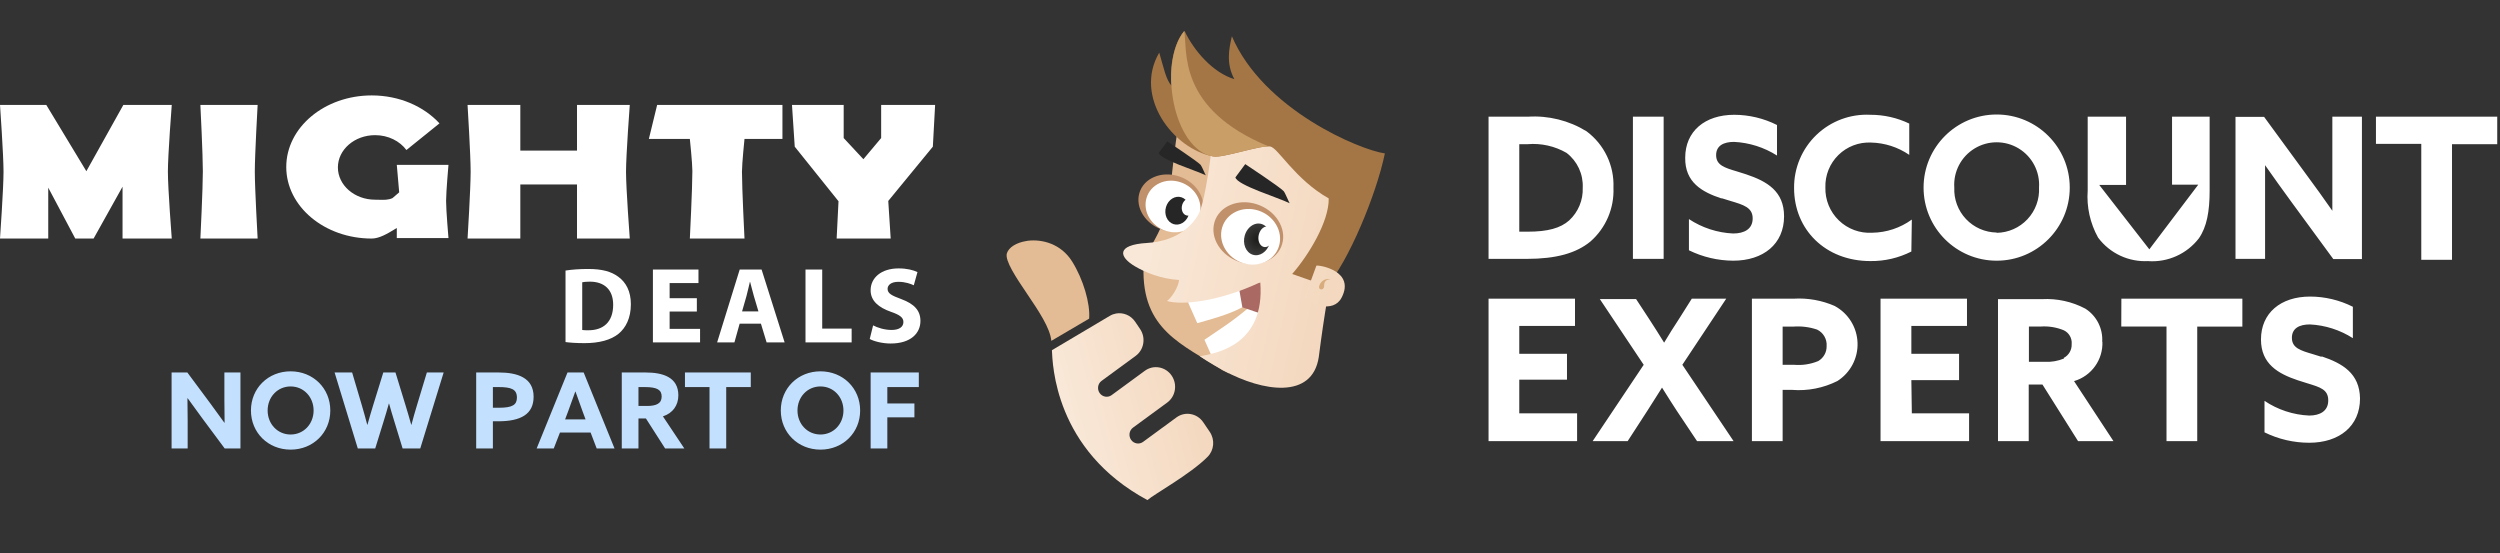
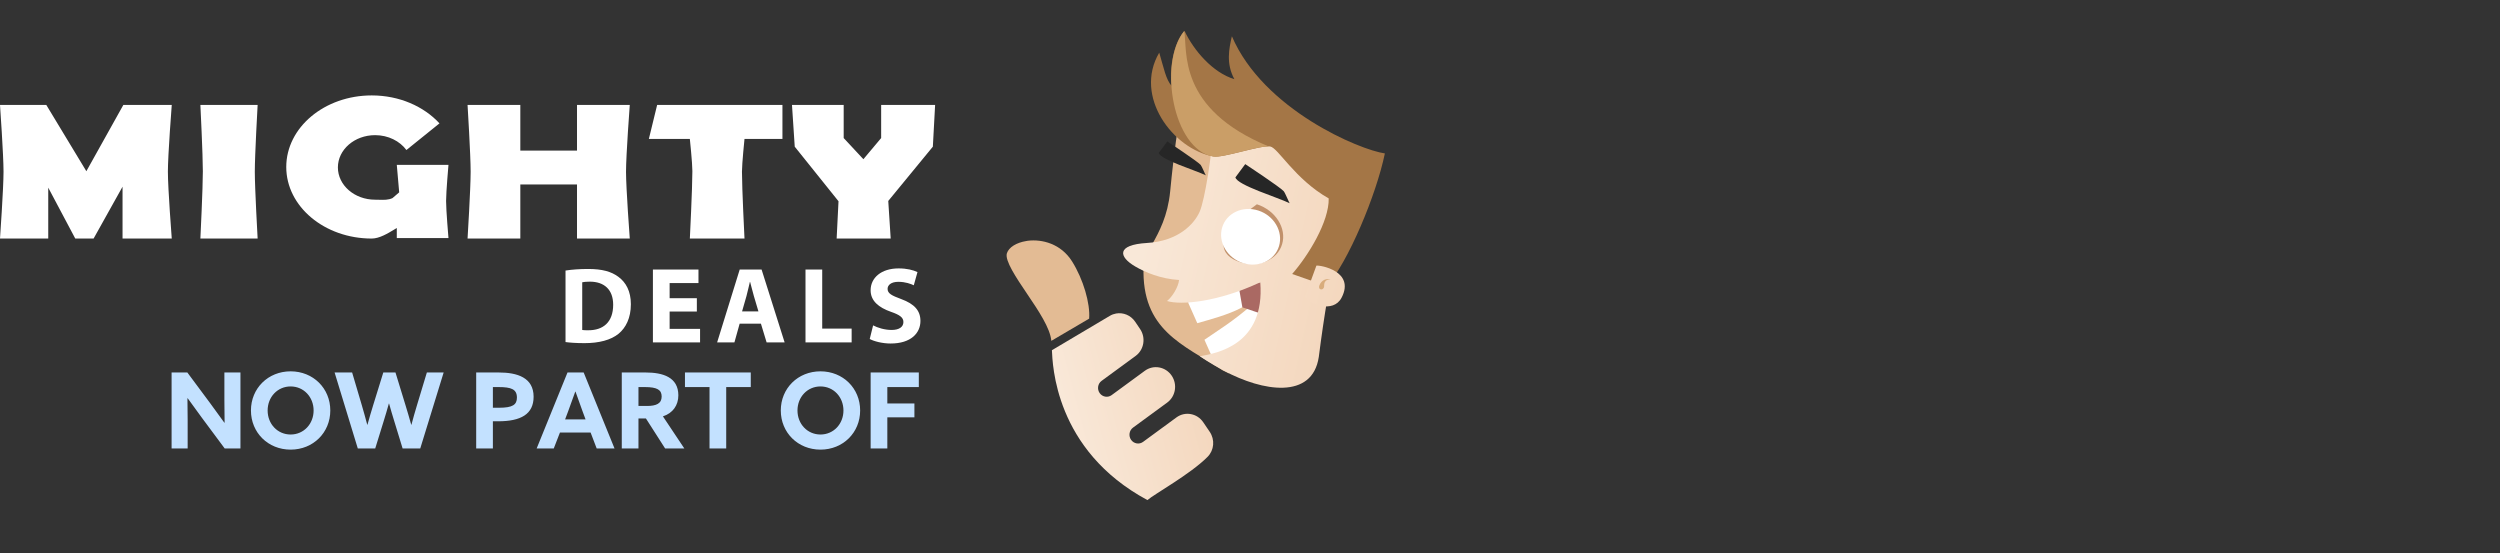
<svg xmlns="http://www.w3.org/2000/svg" width="262" height="58" viewBox="0 0 262 58" fill="none">
  <rect x="0" y="0" width="262" height="58" fill="#333333" stroke="none" />
  <path fill-rule="evenodd" clip-rule="evenodd" d="M107.721 25.231C107.662 25.238 107.606 25.251 107.549 25.261C106.513 25.427 105.725 25.918 105.522 26.542C105.277 27.297 106.527 29.147 107.63 30.78C108.83 32.555 110.058 34.38 110.18 35.722L114.142 33.393C114.269 31.804 113.523 29.259 112.357 27.401C111.182 25.527 109.192 25.052 107.721 25.231Z" fill="#E3BB94" />
  <path fill-rule="evenodd" clip-rule="evenodd" d="M116.312 33.099L110.24 36.702C110.316 38.114 110.494 47.161 120.251 52.409C120.959 51.781 124.744 49.705 126.557 47.874C127.244 47.18 127.338 46.08 126.784 45.261L126.102 44.255C125.463 43.312 124.196 43.082 123.292 43.745L119.79 46.311C119.389 46.605 118.829 46.508 118.538 46.095C118.248 45.682 118.338 45.11 118.738 44.816L122.325 42.188C123.207 41.541 123.415 40.287 122.792 39.367C122.153 38.424 120.886 38.194 119.981 38.857L116.497 41.41C116.096 41.704 115.536 41.607 115.245 41.195C114.955 40.782 115.045 40.209 115.445 39.916L119.015 37.3C119.897 36.654 120.104 35.399 119.481 34.48L118.963 33.715C118.505 33.038 117.717 32.723 116.969 32.855C116.743 32.895 116.521 32.975 116.312 33.099Z" fill="url(#paint0_linear_6015_290579)" />
  <path fill-rule="evenodd" clip-rule="evenodd" d="M119.845 27.954C119.868 27.284 120.495 26.057 120.737 25.623C121.471 24.307 122.386 22.632 122.634 20.056C123.047 15.773 123.5 12.993 123.5 12.993C123.5 12.993 125.042 12.911 127.428 13.142C130.338 16.841 132.837 25.579 133.386 28.444C134.752 34.91 132.557 37.169 128.772 39.121L128.123 38.802C123.997 36.096 119.621 34.636 119.845 27.954Z" fill="#E3BB94" />
  <path fill-rule="evenodd" clip-rule="evenodd" d="M132.159 29.001C132.871 31.958 128.197 33.086 125.476 33.87L124.512 31.699C125.915 30.721 129.263 30.384 132.159 29.001Z" fill="white" />
  <path fill-rule="evenodd" clip-rule="evenodd" d="M131.24 31.92C134.703 34.043 131.254 36.589 127.189 37.78L126.226 35.609C127.629 34.63 129.11 33.772 131.24 31.92Z" fill="white" />
  <path fill-rule="evenodd" clip-rule="evenodd" d="M130.201 32.209L132.827 33.097L132.384 29.524L129.807 29.978L130.201 32.209Z" fill="#AA6963" />
-   <path fill-rule="evenodd" clip-rule="evenodd" d="M121.87 24.096C123.691 24.687 125.543 23.91 126.008 22.358C126.47 20.807 125.369 19.071 123.547 18.479C121.726 17.887 119.874 18.664 119.411 20.215C118.947 21.767 120.048 23.503 121.87 24.096Z" fill="#C1916B" />
-   <path fill-rule="evenodd" clip-rule="evenodd" d="M122.171 24.193C123.701 24.69 125.285 23.952 125.706 22.541C126.127 21.131 125.226 19.586 123.696 19.09C122.163 18.591 120.579 19.329 120.158 20.739C119.736 22.149 120.638 23.695 122.171 24.193Z" fill="white" />
-   <path fill-rule="evenodd" clip-rule="evenodd" d="M124.249 20.937C124.092 21.056 123.962 21.241 123.894 21.469C123.75 21.954 123.939 22.446 124.317 22.569C124.395 22.594 124.475 22.602 124.553 22.594C124.285 23.292 123.604 23.688 122.978 23.485C122.314 23.269 121.967 22.465 122.198 21.69C122.43 20.915 123.154 20.461 123.818 20.676C123.982 20.73 124.128 20.82 124.249 20.937Z" fill="#262626" />
  <path fill-rule="evenodd" clip-rule="evenodd" d="M126.369 18.374C126.327 18.353 125.958 17.426 125.825 17.277C125.475 16.891 122.332 14.819 122.332 14.819L121.439 16.023C121.598 16.736 125.326 17.854 126.369 18.374Z" fill="#262626" />
  <path fill-rule="evenodd" clip-rule="evenodd" d="M125.72 22.197C125.152 23.478 123.483 25.269 120.207 25.463C116.967 25.655 117.233 26.913 118.969 27.925C120.03 28.544 121.645 29.229 123.57 29.343C123.477 30.095 122.882 31.076 122.305 31.546C123.786 32.012 127.72 31.634 132.078 29.579C132.595 36.162 127.493 37.025 125.734 37.335C125.734 37.335 126.806 38.072 128.31 38.876C132.299 41.011 137.533 41.91 138.209 37.411C139.359 28.378 140.73 22.929 142.385 18.838C140.93 18.251 136.723 15.372 134.523 14.675C131.766 13.803 129.193 13.37 127.2 13.157C127.001 16.229 126.27 20.957 125.72 22.197Z" fill="url(#paint1_linear_6015_290579)" />
  <path fill-rule="evenodd" clip-rule="evenodd" d="M135.419 28.713C137.11 26.785 139.295 23.229 139.249 20.796C135.667 18.756 133.952 15.487 133.114 15.351C132.129 15.192 128.168 16.578 127.174 16.398C122.932 15.63 118.78 10.12 121.488 5.518C121.979 7.167 122.184 8.33 122.785 8.999C122.548 7.658 122.865 4.545 124.146 3.251C125.099 5.283 127.107 7.625 129.361 8.295C128.477 6.671 128.797 5.101 129.102 3.801C132.392 11.482 142.496 15.711 145.135 16.078C144.223 20.469 141.274 27.496 139.041 29.986L135.419 28.713Z" fill="#A47646" />
  <path fill-rule="evenodd" clip-rule="evenodd" d="M133.012 15.369C132.036 15.208 128.113 16.588 127.128 16.406C122.923 15.63 121.372 6.693 124.103 3.241C124.481 5.298 123.307 11.385 133.012 15.369Z" fill="#CA9E67" />
  <path fill-rule="evenodd" clip-rule="evenodd" d="M136.752 31.133C137.2 31.86 139.717 32.884 140.597 31.199C142.047 28.424 138.355 27.768 137.959 27.838L136.752 31.133Z" fill="url(#paint2_linear_6015_290579)" />
  <path fill-rule="evenodd" clip-rule="evenodd" d="M139.453 29.324C139.064 29.116 138.484 29.346 138.276 29.897C138.068 30.446 138.775 30.482 138.769 29.975C138.759 29.137 139.453 29.324 139.453 29.324Z" fill="#D8AC7C" />
-   <path fill-rule="evenodd" clip-rule="evenodd" d="M129.922 27.459C131.88 28.098 133.869 27.262 134.367 25.589C134.863 23.919 133.679 22.047 131.722 21.408C129.764 20.77 127.775 21.605 127.278 23.277C126.781 24.949 127.964 26.82 129.922 27.459Z" fill="#C1916B" />
+   <path fill-rule="evenodd" clip-rule="evenodd" d="M129.922 27.459C131.88 28.098 133.869 27.262 134.367 25.589C134.863 23.919 133.679 22.047 131.722 21.408C126.781 24.949 127.964 26.82 129.922 27.459Z" fill="#C1916B" />
  <path fill-rule="evenodd" clip-rule="evenodd" d="M130.246 27.564C131.889 28.101 133.591 27.306 134.043 25.786C134.495 24.268 133.525 22.602 131.881 22.066C130.234 21.528 128.532 22.323 128.081 23.841C127.629 25.361 128.599 27.027 130.246 27.564Z" fill="white" />
-   <path fill-rule="evenodd" clip-rule="evenodd" d="M131.283 26.693C132.003 26.928 132.798 26.398 133.061 25.513C133.324 24.626 132.955 23.717 132.235 23.481C132.044 23.418 131.847 23.41 131.657 23.447C131.13 23.551 130.649 24.009 130.456 24.659C130.194 25.546 130.561 26.457 131.283 26.693Z" fill="url(#paint3_radial_6015_290579)" />
  <path fill-rule="evenodd" clip-rule="evenodd" d="M132.387 25.862C132.796 26.007 133.256 25.656 133.415 25.078C133.573 24.499 133.37 23.913 132.96 23.768C132.551 23.623 132.091 23.973 131.932 24.552C131.774 25.13 131.977 25.717 132.387 25.862Z" fill="white" />
  <path fill-rule="evenodd" clip-rule="evenodd" d="M135.159 21.301C135.111 21.277 134.686 20.207 134.531 20.036C134.127 19.589 130.501 17.199 130.501 17.199L129.47 18.589C129.653 19.411 133.956 20.701 135.159 21.301Z" fill="#262626" />
  <path fill-rule="evenodd" clip-rule="evenodd" d="M30.457 47.121C28.092 47.121 26.299 45.339 26.299 43.018C26.299 40.697 28.092 38.915 30.457 38.915C32.822 38.915 34.615 40.697 34.615 43.018C34.615 45.339 32.822 47.121 30.457 47.121ZM21.162 43.788L23.549 47H25.199V39.036H23.516V41.995C23.516 42.765 23.527 43.535 23.538 44.294L23.516 44.305C23.021 43.612 22.537 42.941 22.02 42.248L19.633 39.036H17.983V47H19.666V44.041C19.666 43.271 19.655 42.501 19.644 41.742L19.666 41.731C20.161 42.424 20.645 43.095 21.162 43.788ZM32.866 43.018C32.866 44.426 31.832 45.537 30.457 45.537C29.082 45.537 28.048 44.426 28.048 43.018C28.048 41.61 29.082 40.499 30.457 40.499C31.832 40.499 32.866 41.61 32.866 43.018ZM36.903 39.036H35.066L37.497 47H39.323L40.181 44.228C40.39 43.557 40.577 42.93 40.753 42.292H40.775C40.951 42.93 41.127 43.524 41.336 44.195L42.194 47H44.042L46.495 39.036H44.735L43.712 42.424C43.503 43.106 43.294 43.843 43.118 44.514H43.096C42.909 43.832 42.7 43.128 42.491 42.446L41.446 39.036H40.17L39.114 42.446C38.905 43.117 38.696 43.832 38.509 44.514H38.487C38.311 43.843 38.113 43.128 37.915 42.457L36.903 39.036ZM49.905 39.036H52.27C54.217 39.036 55.922 39.575 55.922 41.577C55.922 43.414 54.58 44.151 52.204 44.151H51.654V47H49.905V39.036ZM52.292 42.732H51.654V40.565H52.248C53.568 40.565 54.173 40.785 54.173 41.665C54.173 42.413 53.733 42.732 52.292 42.732ZM59.475 39.036H61.169L64.403 47H62.533L61.895 45.328H58.683L58.034 47H56.241L59.475 39.036ZM59.222 43.953L59.541 43.106C59.794 42.435 60.08 41.643 60.289 41.038H60.311C60.52 41.643 60.806 42.435 61.037 43.062L61.367 43.953H59.222ZM65.162 39.036H67.659C69.474 39.036 71.091 39.531 71.091 41.434C71.091 42.457 70.53 43.293 69.474 43.634L71.718 47H69.705L67.692 43.854H66.911V47H65.162V39.036ZM67.791 42.545H66.911V40.565H67.582C68.88 40.565 69.342 40.862 69.342 41.555C69.342 42.292 68.781 42.545 67.791 42.545ZM74.358 47V40.565H71.784V39.036H78.681V40.565H76.107V47H74.358ZM88.394 43.018C88.394 44.426 87.36 45.537 85.985 45.537C84.61 45.537 83.576 44.426 83.576 43.018C83.576 41.61 84.61 40.499 85.985 40.499C87.36 40.499 88.394 41.61 88.394 43.018ZM85.985 47.121C83.62 47.121 81.827 45.339 81.827 43.018C81.827 40.697 83.62 38.915 85.985 38.915C88.35 38.915 90.143 40.697 90.143 43.018C90.143 45.339 88.35 47.121 85.985 47.121ZM96.292 39.036H91.243V47H92.992V43.733H95.83V42.281H92.992V40.565H96.292V39.036Z" fill="#C3E1FF" />
  <path fill-rule="evenodd" clip-rule="evenodd" d="M93.019 30.273C93.019 30.758 93.449 30.972 94.455 31.346C95.827 31.851 96.462 32.553 96.462 33.632C96.462 34.906 95.471 36 93.338 36C92.458 36 91.58 35.765 91.148 35.526L91.502 34.099C91.966 34.345 92.695 34.579 93.445 34.579C94.25 34.579 94.677 34.25 94.677 33.748C94.677 33.279 94.307 33.003 93.379 32.681C92.085 32.229 91.241 31.535 91.241 30.42C91.241 29.119 92.35 28.129 94.173 28.129C95.057 28.129 95.695 28.302 96.152 28.514L95.765 29.898C95.458 29.753 94.9 29.535 94.147 29.535C93.383 29.535 93.019 29.883 93.019 30.273ZM61.629 34.612C61.415 34.612 61.17 34.61 61.017 34.582V29.583C61.173 29.549 61.43 29.517 61.814 29.517C63.321 29.517 64.263 30.351 64.26 31.937C64.26 33.762 63.216 34.625 61.629 34.612ZM64.804 29.008C64.062 28.456 63.101 28.188 61.631 28.188C60.752 28.188 59.912 28.25 59.267 28.353V35.848C59.698 35.907 60.347 35.961 61.258 35.961C62.769 35.961 64.018 35.641 64.833 34.972C65.578 34.354 66.115 33.343 66.115 31.88C66.115 30.53 65.609 29.6 64.804 29.008ZM70.177 32.652H73.03V31.252H70.177V29.662H73.2V28.248H68.425V35.881H73.367V34.468H70.177V32.652ZM78.233 31.015L77.769 32.635H79.484L79.002 31.013C78.913 30.713 78.822 30.359 78.737 30.024C78.694 29.856 78.652 29.693 78.612 29.544H78.588C78.54 29.731 78.492 29.941 78.444 30.154L78.444 30.154C78.375 30.452 78.305 30.757 78.233 31.015ZM75.156 35.881L77.521 28.248H79.815L82.228 35.881H80.34L79.745 33.921H77.515L76.968 35.881H75.156ZM86.168 28.248H84.416V35.881H89.252V34.434H86.168V28.248Z" fill="white" />
  <path fill-rule="evenodd" clip-rule="evenodd" d="M41.835 20.157L41.584 17.275H47C47 17.275 46.75 20.114 46.75 21.063C46.749 22.036 47 24.95 47 24.95H41.584V23.894C41.497 23.945 41.404 24.001 41.307 24.06C40.64 24.464 39.755 25 38.957 25C34.01 25 30 21.642 30 17.5C30 13.358 34.01 10 38.957 10C41.849 10 44.419 11.149 46.057 12.929L42.592 15.722C41.898 14.785 40.69 14.164 39.311 14.164C37.157 14.164 35.411 15.678 35.411 17.546C35.411 19.414 37.157 20.928 39.311 20.928C39.451 20.928 39.588 20.932 39.722 20.936H39.722H39.722C40.23 20.951 40.698 20.964 41.133 20.761L41.835 20.157ZM60.47 15.782V11H66C66 11 65.607 16.25 65.607 18C65.607 19.75 66 25 66 25H60.47V19.331H54.53V25H49C49 25 49.324 19.75 49.324 18C49.324 16.25 49 11 49 11H54.53V15.782H60.47ZM72.296 14.562H68L68.868 11H82V14.562H78.023C78.023 14.562 77.758 17.138 77.758 17.997C77.758 19.748 78.023 25 78.023 25H72.296C72.296 25 72.561 19.699 72.561 17.931C72.561 17.089 72.296 14.562 72.296 14.562ZM92.345 11V14.467L90.483 16.685L88.418 14.467V11H83L83.288 15.371L87.876 21.09L87.68 25H93.344L93.09 21.06L97.763 15.371L98 11H92.345ZM21 11C21 11 21.259 16.217 21.259 17.956C21.259 19.717 21 25 21 25H27C27 25 26.704 19.742 26.704 17.989C26.704 16.242 27 11 27 11H21ZM9.05 17.943L12.925 11H18C18 11 17.595 16.241 17.595 17.992C17.595 19.747 18 25 18 25H12.842V19.567L9.809 25H7.888L5.056 19.666V25H0C0 25 0.37 19.744 0.37 17.992C0.37 16.244 0 11 0 11H4.854L9.05 17.943Z" fill="white" />
-   <path fill-rule="evenodd" clip-rule="evenodd" d="M209.25 12C213.48 12 216.91 15.43 216.91 19.66C216.91 23.89 213.48 27.32 209.25 27.32C205.02 27.32 201.59 23.89 201.59 19.66C201.59 15.43 205.02 12 209.25 12ZM200.36 23.01C199.153 23.888 197.703 24.37 196.21 24.39C194.913 24.469 193.643 24 192.709 23.096C191.775 22.193 191.264 20.939 191.3 19.64C191.262 18.366 191.758 17.135 192.667 16.243C193.577 15.35 194.817 14.878 196.09 14.94C197.52 14.973 198.91 15.421 200.09 16.23V12.95C198.82 12.341 197.429 12.027 196.02 12.03C193.923 11.922 191.874 12.686 190.359 14.14C188.845 15.595 187.998 17.61 188.02 19.71C188.02 24.05 191.29 27.36 196.02 27.36C197.51 27.377 198.981 27.034 200.31 26.36L200.36 23.01ZM181.35 21.057L181.35 21.057L181.35 21.057C181.058 20.97 180.747 20.878 180.42 20.77V20.8C178.39 20.13 176.57 19.12 176.61 16.53C176.61 13.76 178.67 12.03 181.75 12.03C183.306 12.033 184.84 12.4 186.23 13.1V16.3C184.879 15.442 183.328 14.949 181.73 14.87C180.64 14.87 179.85 15.26 179.85 16.26C179.85 17.311 180.74 17.578 182.011 17.959C182.311 18.049 182.633 18.145 182.97 18.26C185.19 19 186.97 20.04 186.97 22.67C186.97 25.57 184.8 27.32 181.64 27.32C180.031 27.311 178.445 26.939 177 26.23V22.96C178.379 23.871 179.979 24.393 181.63 24.47C182.81 24.47 183.68 24 183.68 22.89C183.68 21.75 182.738 21.47 181.35 21.057ZM169.09 19.67C169.186 17.355 168.13 15.142 166.27 13.76C164.425 12.624 162.272 12.09 160.11 12.23H156V27.13H160C163.08 27.13 165.19 26.54 166.69 25.3C168.299 23.882 169.181 21.813 169.09 19.67ZM242.369 37.109C242.664 37.196 242.98 37.289 243.31 37.4L243.29 37.34C245.5 38.08 247.29 39.13 247.33 41.76C247.33 44.66 245.16 46.4 242 46.4C240.377 46.399 238.776 46.026 237.32 45.31V42.01C238.71 42.942 240.328 43.475 242 43.55C243.13 43.55 244 43.08 244 41.97C244 40.836 243.203 40.593 241.798 40.166C241.493 40.073 241.16 39.971 240.8 39.85C238.78 39.17 236.95 38.16 236.95 35.58C236.95 32.8 239.02 31.08 242.1 31.08C243.656 31.083 245.19 31.45 246.58 32.15V35.44C245.231 34.577 243.68 34.081 242.08 34C240.98 34 240.19 34.4 240.19 35.4C240.19 36.465 241.088 36.73 242.369 37.109ZM188 31.3C189.478 31.214 190.956 31.482 192.31 32.08H192.3C193.716 32.854 194.618 34.318 194.671 35.931C194.725 37.544 193.922 39.064 192.56 39.93C191.094 40.666 189.455 40.988 187.82 40.86H186.82V46.23H183.6V31.3H188ZM159.22 39.79H164.22V37.08H159.22V34.16H165.06V31.3H156V46.23H165.28V43.32H159.22V39.79ZM180.91 31.3H177.3L176 33.36C175.45 34.2 174.88 35.1 174.4 35.91C173.89 35.08 173.32 34.18 172.77 33.34L171.46 31.34H167.66L172.26 38.23L166.91 46.23H170.58L172.66 43.02C173.002 42.491 173.318 41.988 173.64 41.477C173.817 41.195 173.995 40.911 174.18 40.62L174.394 40.962C174.819 41.638 175.258 42.339 175.72 43.04L177.85 46.23H181.68L176.31 38.23L180.91 31.3ZM190.55 37.84C189.744 38.173 188.869 38.307 188 38.23H186.82V34.23H187.91C188.762 34.162 189.62 34.267 190.43 34.54C191.09 34.859 191.487 35.55 191.43 36.28C191.443 36.922 191.106 37.519 190.55 37.84ZM205.31 39.84H200.31L200.36 43.32H206.36V46.23H197.08V31.3H206.14V34.16H200.31V37.08H205.31V39.84ZM220.31 35.84C220.404 34.443 219.729 33.105 218.55 32.35C217.149 31.608 215.573 31.263 213.99 31.35H209.39V46.23H212.61V40.3H214.05L217.78 46.23H221.49L217.36 39.94C219.192 39.406 220.42 37.686 220.33 35.78L220.31 35.84ZM214.31 37.92C214.994 37.953 215.678 37.834 216.31 37.57L216.28 37.51C216.812 37.231 217.136 36.67 217.11 36.07C217.169 35.457 216.837 34.873 216.28 34.61C215.517 34.298 214.693 34.164 213.87 34.22H212.63V37.92H214.31ZM222.31 34.22H227.05V46.23H230.27V34.23H235V31.3H222.32L222.31 34.22ZM160.11 24.28C162.2 24.28 163.54 23.91 164.45 23.1C165.402 22.219 165.92 20.966 165.87 19.67C165.936 18.248 165.301 16.884 164.17 16.02C162.934 15.308 161.511 14.991 160.09 15.11H159.22V24.28H160.11ZM174.35 12.23H171.13V27.13H174.35V12.23ZM209.25 24.37C208.031 24.352 206.87 23.841 206.034 22.954C205.197 22.067 204.756 20.878 204.81 19.66C204.699 18.003 205.52 16.421 206.939 15.559C208.359 14.696 210.141 14.696 211.561 15.559C212.98 16.421 213.801 18.003 213.69 19.66C213.753 20.883 213.315 22.08 212.477 22.974C211.64 23.868 210.475 24.383 209.25 24.4V24.37ZM230.44 24.98C229.188 26.601 227.214 27.496 225.17 27.37V27.36C223.104 27.485 221.115 26.56 219.88 24.9C219.044 23.398 218.665 21.684 218.79 19.97V12.23H222.81V19.38H220L225.25 26.13L230.38 19.35H227.63V12.23H231.57V19.98C231.57 22.17 231.27 23.79 230.44 24.98ZM244.43 17.79V22.09C243.52 20.79 242.63 19.54 241.67 18.25L237.28 12.25H234.28V27.13H237.38V21.6V17.31C238.29 18.6 239.18 19.86 240.13 21.15L244.53 27.15H247.53V12.23H244.43V17.79ZM249 15.08V12.23H261.71V15.11H256.97V27.23H253.75V15.08H249Z" fill="white" />
  <defs>
    <linearGradient id="paint0_linear_6015_290579" x1="114.388" y1="53.484" x2="127.815" y2="49.946" gradientUnits="userSpaceOnUse">
      <stop stop-color="#F9E8D8" />
      <stop offset="1" stop-color="#F4D8BF" />
    </linearGradient>
    <linearGradient id="paint1_linear_6015_290579" x1="117.833" y1="34.298" x2="137.865" y2="38.71" gradientUnits="userSpaceOnUse">
      <stop stop-color="#F9E8D8" />
      <stop offset="1" stop-color="#F4D8BF" />
    </linearGradient>
    <linearGradient id="paint2_linear_6015_290579" x1="118.022" y1="34.867" x2="137.782" y2="40.233" gradientUnits="userSpaceOnUse">
      <stop stop-color="#F9E8D8" />
      <stop offset="1" stop-color="#F4D8BF" />
    </linearGradient>
    <radialGradient id="paint3_radial_6015_290579" cx="0" cy="0" r="1" gradientUnits="userSpaceOnUse" gradientTransform="translate(131.759 25.087) rotate(-10) scale(1.48 1.723)">
      <stop stop-color="#1C1C1A" />
      <stop offset="1" stop-color="#3A3A3A" />
    </radialGradient>
  </defs>
</svg>